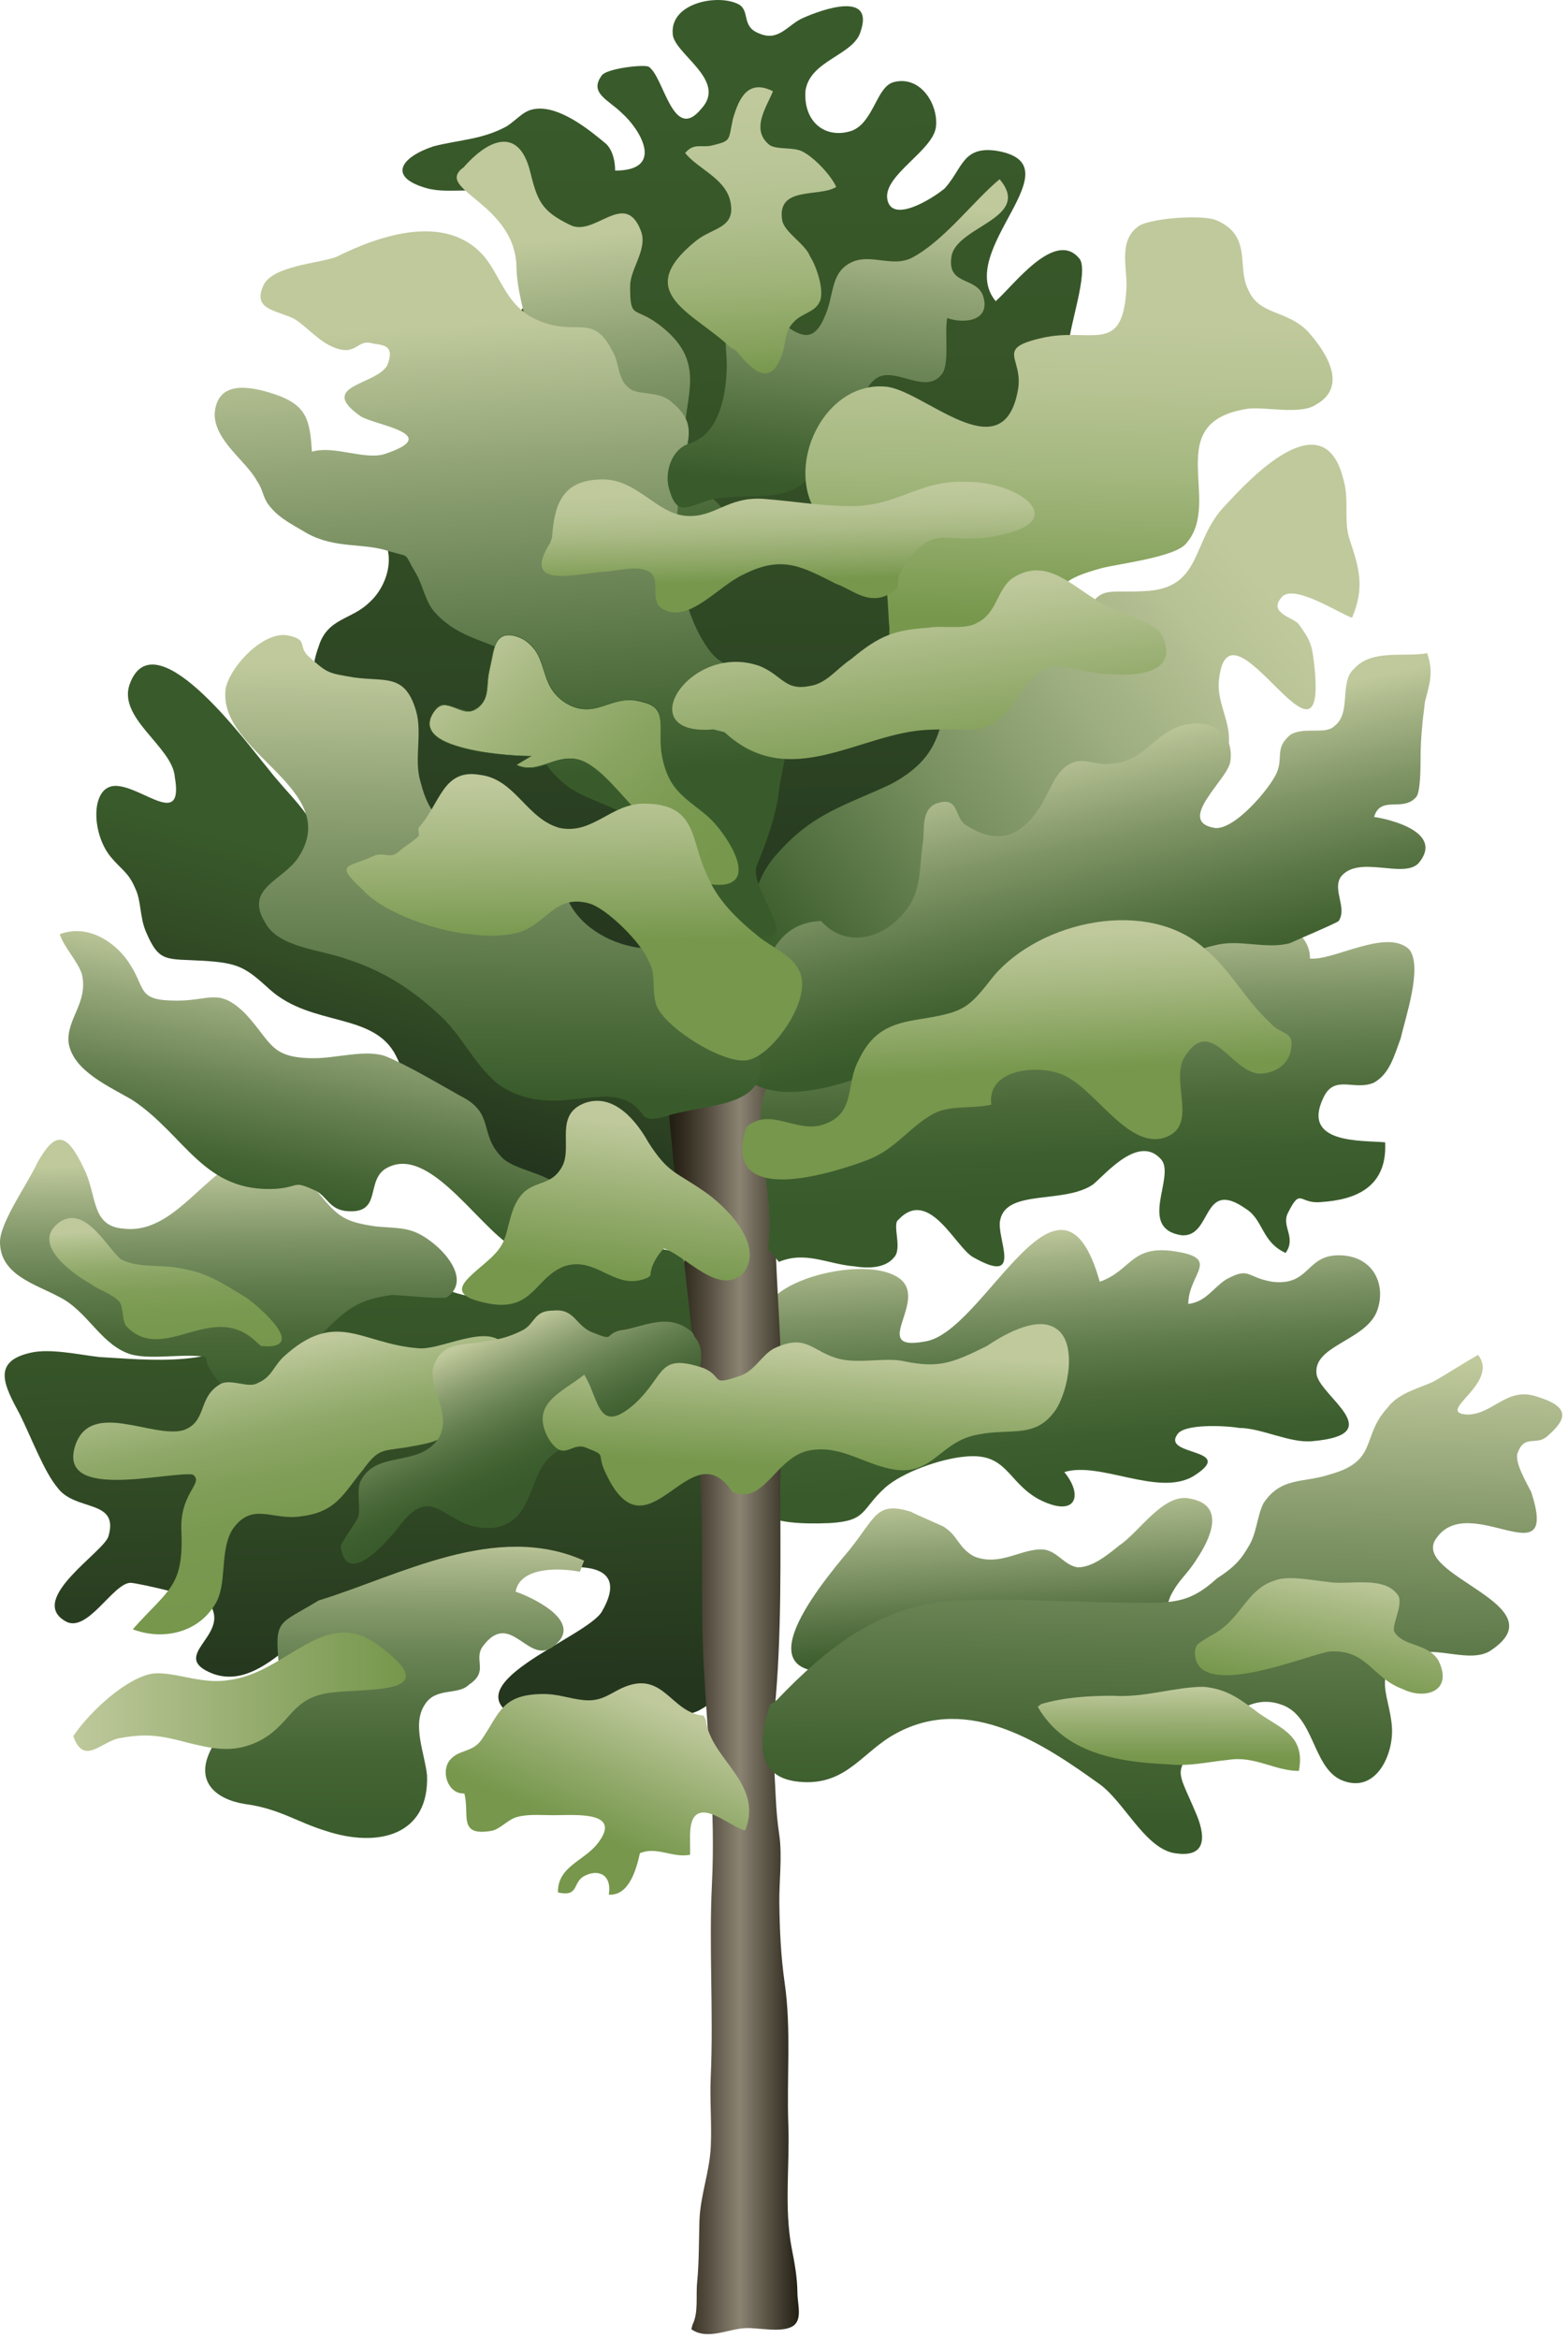
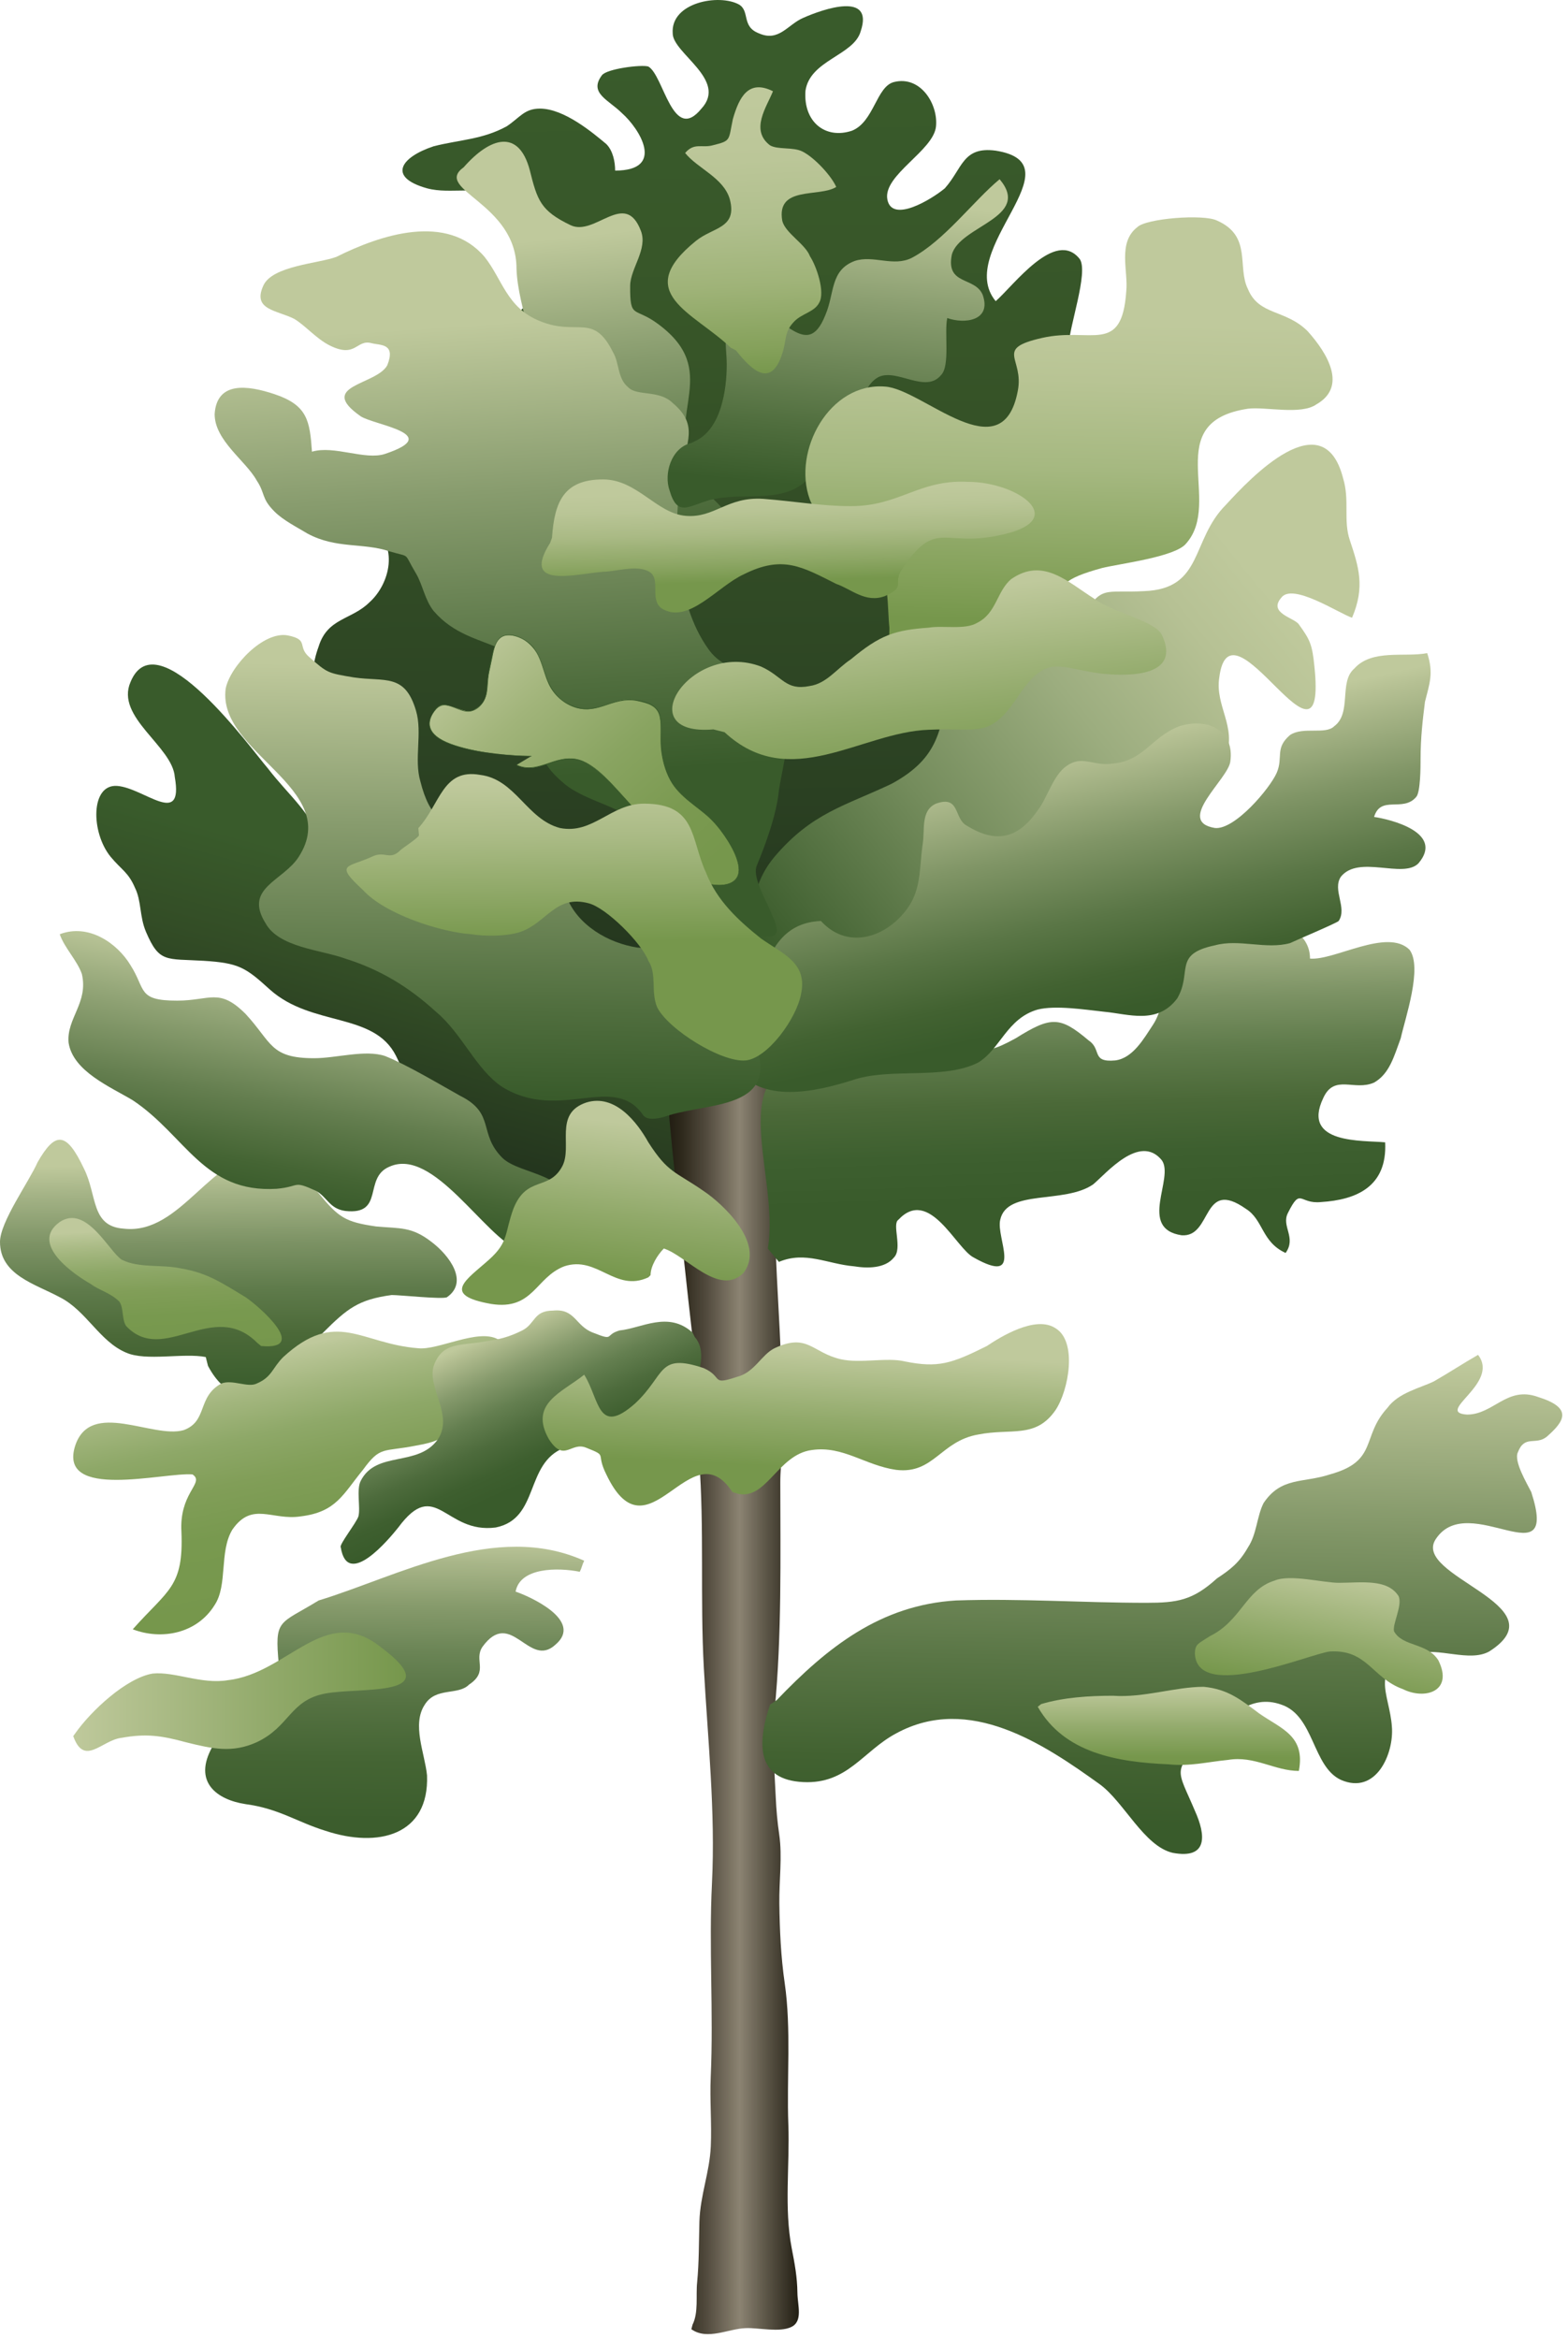
<svg xmlns="http://www.w3.org/2000/svg" xmlns:ns1="https://ian.umces.edu/media-library/" x="0px" y="0px" width="336" height="501" viewBox="0 0 336 501" xml:space="preserve">
  <title>Fraxinus americana (White Ash)</title>
  <desc>
    <ns1:title>Fraxinus americana (White Ash)</ns1:title>
    <ns1:descr>Illustration of white ash (Fraxinus Americana)</ns1:descr>
    <ns1:scene>
      <ns1:contains>Angiosperms, Eudicots, Asterids, Lamiales, Oleaceae, Fraxinus, hardwood forest</ns1:contains>
      <ns1:when>2011-02-20</ns1:when>
    </ns1:scene>
  </desc>
  <defs>
</defs>
  <linearGradient id="ian_symbols_8dfd665e290820a49dcdb38d089c301d" gradientUnits="userSpaceOnUse" x1="151.282" y1="486.957" x2="153.653" y2="288.755" gradientTransform="matrix(1 0 0 -1 0 498.994)">
    <stop offset="0" style="stop-color:#395B2B" />
    <stop offset="0.317" style="stop-color:#375528" />
    <stop offset="0.743" style="stop-color:#2C4323" />
    <stop offset="1" style="stop-color:#24361E" />
  </linearGradient>
  <path fill="url(#ian_symbols_8dfd665e290820a49dcdb38d089c301d)" d="M163.585,214.351c-7.592-3.797-15.644-3.31-23.707-5.687c-6.633-1.892-12.333-5.687-18.494-8.065  c-13.279-5.687-27.975-18.492-37.931-28.448c-8.537-9.01-20.398-19.438-15.17-33.662c1.891-6.16,7.106-5.688,10.901-9.484  c4.269-3.794,6.633-12.333,0-16.601c3.323-6.632,14.697-6.159,19.438-13.279c5.214-8.051,1.419-18.006,6.16-26.071  c3.323-5.214,9.956-6.646,10.915-13.75c0.946-6.16-3.323-13.279-8.064-16.602c-5.214-3.31-10.9-0.945-16.128-2.364  c-8.524-2.377-5.687-6.647,1.432-9.01c5.687-1.431,10.429-1.431,15.643-4.268c2.85-1.904,3.796-3.796,7.119-3.796  c5.214,0,11.374,5.214,14.225,7.592c1.419,1.418,1.891,3.783,1.891,5.687c10.901,0,5.214-9.011,1.432-12.333  c-2.85-2.837-7.119-4.268-4.282-8.064c0.959-1.419,8.55-2.364,9.969-1.893c3.31,1.893,5.214,16.603,11.374,9.011  c5.687-6.159-6.159-11.847-6.159-16.116c-0.473-6.646,9.956-8.537,14.225-6.172c2.364,1.431,0.472,4.741,4.268,6.172  c4.268,1.891,6.16-1.904,9.482-3.323c4.269-1.891,15.17-5.688,12.32,2.836c-1.419,5.227-10.9,6.172-11.847,12.806  c-0.474,6.645,4.269,10.429,9.956,8.537c4.741-1.892,5.228-9.481,9.01-10.429c5.699-1.432,9.482,4.742,9.01,9.483  c-0.474,5.214-11.375,10.429-10.429,15.643c0.946,5.213,9.482,0,12.32-2.364c3.809-4.268,3.809-9.01,10.9-8.064  c18.021,2.85-9.009,21.343,0,32.244c3.809-3.324,12.819-15.643,18.021-9.011c1.917,2.837-2.364,14.698-2.364,18.494  c0,7.591,0.946,9.482-2.364,16.116c-2.363,5.226-6.172,11.386-6.172,17.073c0,2.85,0.944,10.429,1.891,13.751  c1.918,5.687,7.592,8.537,12.345,13.278c13.739,14.696-11.4,25.125-22.301,32.717c-14.211,10.429-18.021,18.966-23.694,33.662  c-4.282,10.915-17.074,17.073-27.502,12.806" />
  <linearGradient id="ian_symbols_810d463a7c574ef4e9ea78210ddea86e" gradientUnits="userSpaceOnUse" x1="90.981" y1="309.022" x2="77.231" y2="259.237" gradientTransform="matrix(1 0 0 -1 0 498.994)">
    <stop offset="0" style="stop-color:#395B2B" />
    <stop offset="0.422" style="stop-color:#334D26" />
    <stop offset="1" style="stop-color:#24361E" />
  </linearGradient>
  <path fill="url(#ian_symbols_810d463a7c574ef4e9ea78210ddea86e)" d="M141.665,236.775c-10.901-10.429-22.17-12.942-32.14-24.79c-4.74-5.7-9.956-12.333-18.019-13.279  c-6.16-0.472-9.956,3.324-15.643-0.945c-6.159-3.796-4.74-9.956-6.633-16.13c-2.376-7.578-7.119-10.9-11.859-17.073  c-3.323-3.783-23.708-32.231-29.395-18.48c-3.323,7.578,9.01,13.752,9.483,20.384c1.891,10.901-6.578,2.334-12.333,1.892  c-5.755-0.443-5.688,9.956-1.419,15.184c2.364,2.837,3.795,3.31,5.213,6.632c1.419,2.85,0.946,6.16,2.377,9.483  c2.837,6.632,4.254,5.687,12.32,6.16c7.592,0.472,9.011,1.432,14.225,6.172c9.009,8.052,22.288,4.741,27.03,14.226  c2.85,5.687,3.323,10.428,7.592,15.642c4.268,5.687,9.956,8.064,15.642,12.334c9.483,7.105,17.075,9.482,29.408,7.105  c10.428-1.894,16.588-11.847,7.106-20.858L141.665,236.775z" />
  <linearGradient id="ian_symbols_bad741941e9073841997d1dbf53d3774" gradientUnits="userSpaceOnUse" x1="167.988" y1="291.219" x2="269.934" y2="374.672" gradientTransform="matrix(1 0 0 -1 0 498.994)">
    <stop offset="0" style="stop-color:#395B2B" />
    <stop offset="0.016" style="stop-color:#3C5D2D" />
    <stop offset="0.351" style="stop-color:#748C5C" />
    <stop offset="0.638" style="stop-color:#9CAD7F" />
    <stop offset="0.864" style="stop-color:#B6C194" />
    <stop offset="1" style="stop-color:#BFC99C" />
  </linearGradient>
  <path fill="url(#ian_symbols_bad741941e9073841997d1dbf53d3774)" d="M162.64,215.309c-0.946-11.387-4.268-22.773,3.323-31.771c8.051-9.482,15.17-10.915,25.126-15.656  c10.429-5.687,10.429-11.846,12.32-21.33c1.443-7.118,15.655-19.452,16.128-5.7c8.064,0.473,8.537-2.364,12.319-8.524  c4.281-7.119,4.755-5.228,13.292-5.7c12.792-0.473,9.955-10.902,17.548-18.494c5.201-5.687,20.857-22.287,25.111-5.687  c1.444,4.742,0,9.011,1.444,13.279c1.892,5.687,3.311,9.956,0.474,16.602c-2.863-0.96-12.819-7.592-15.183-4.268  c-2.838,3.309,2.836,4.268,3.782,5.687c2.391,3.31,2.863,4.268,3.335,9.01c2.839,27.029-18.019-16.128-20.384,2.364  c-0.945,6.173,3.783,10.441,1.419,17.073c-2.364,7.592-7.592,10.429-14.237,13.751c-18.02,9.484-31.286,25.126-50.252,32.244  c-10.915,4.268-22.287,9.956-34.147,7.592" />
  <linearGradient id="ian_symbols_14f68accf36377445d5ecb40fa317899" gradientUnits="userSpaceOnUse" x1="77.981" y1="228.514" x2="80.352" y2="136.522" gradientTransform="matrix(1 0 0 -1 0 498.994)">
    <stop offset="0" style="stop-color:#395B2B" />
    <stop offset="0.422" style="stop-color:#334D26" />
    <stop offset="1" style="stop-color:#24361E" />
  </linearGradient>
-   <path fill="url(#ian_symbols_14f68accf36377445d5ecb40fa317899)" d="M146.039,268.396c-7.105-1.418-13.278-2.836-19.911-0.472c-6.633,1.916-11.388,7.118-17.548,9.01  c-14.225,4.282-20.857-8.538-32.717-11.374c-4.268-0.946-13.279-0.473-16.588,1.418c-7.592,4.756-0.959,10.901-4.269,16.603  c-5.7,9.956-24.179,7.591-33.676,7.118c-4.255-0.473-10.429-1.891-14.697-0.945c-8.537,1.893-5.687,7.092-2.364,13.267  c2.364,4.752,5.214,12.32,8.052,15.655c3.796,5.201,13.279,2.363,10.915,10.428c-0.959,3.312-17.074,13.267-9.483,18.02  c4.742,3.312,10.429-8.062,14.225-8.062c1.419,0,16.116,3.309,17.074,4.753c4.256,6.62-9.023,10.9,0.473,14.683  c11.374,4.281,20.857-13.265,31.285-16.129c9.956-2.364,20.871-0.945,30.353-3.783c5.687-1.891,30.354-8.064,21.802,6.646  c-3.31,5.673-34.135,16.102-17.061,23.22c5.214,2.392,11.86,0,17.061-0.472c5.228-0.946,17.075,0.945,21.342-1.891  c9.01-4.756,6.646-22.747,6.646-31.76c0-11.872,0-23.245-1.432-35.095c-0.473-4.753-0.473-9.481-1.419-13.765  c-1.419-8.062-2.753-9.441-7.493-15.116L146.039,268.396z" />
  <linearGradient id="ian_symbols_25b1d60643dea7c4d9ec6bc87342e6d6" gradientUnits="userSpaceOnUse" x1="48.69" y1="249.675" x2="49.346" y2="194.537" gradientTransform="matrix(1 0 0 -1 0 498.994)">
    <stop offset="0" style="stop-color:#BFC99C" />
    <stop offset="0.119" style="stop-color:#A3B285" />
    <stop offset="0.302" style="stop-color:#7D9365" />
    <stop offset="0.484" style="stop-color:#5F7B4B" />
    <stop offset="0.663" style="stop-color:#4B6938" />
    <stop offset="0.837" style="stop-color:#3D5F2F" />
    <stop offset="1" style="stop-color:#395B2B" />
  </linearGradient>
  <path fill="url(#ian_symbols_25b1d60643dea7c4d9ec6bc87342e6d6)" d="M44.092,290.698c-4.742-0.945-12.793,0.946-17.062-0.945c-5.7-2.39-8.537-9.011-14.224-11.873  C7.579,275.044,0,273.152,0,266.032c0-4.268,6.16-12.792,8.052-17.06c3.796-6.646,6.173-6.646,9.969,1.418  c2.837,5.687,1.419,12.333,8.525,12.805c12.333,1.418,18.979-16.601,30.353-15.655c5.688,0.473,8.064,4.268,11.387,8.065  c4.268,5.213,5.687,6.159,12.32,7.119c5.214,0.472,7.592,0,11.861,3.309c3.795,2.864,8.052,8.538,3.309,11.848  c-0.945,0.499-9.956-0.472-11.846-0.472c-7.118,0.971-9.483,2.864-14.697,8.062c-6.173,6.175-17.073,21.358-24.665,7.12  L44.092,290.698z" />
  <linearGradient id="ian_symbols_d641b1e7ab552bb419bacf00c6cf96dd" gradientUnits="userSpaceOnUse" x1="224.518" y1="235.878" x2="228.516" y2="182.317" gradientTransform="matrix(1 0 0 -1 0 498.994)">
    <stop offset="0" style="stop-color:#BFC99C" />
    <stop offset="0.119" style="stop-color:#A3B285" />
    <stop offset="0.302" style="stop-color:#7D9365" />
    <stop offset="0.484" style="stop-color:#5F7B4B" />
    <stop offset="0.663" style="stop-color:#4B6938" />
    <stop offset="0.837" style="stop-color:#3D5F2F" />
    <stop offset="1" style="stop-color:#395B2B" />
  </linearGradient>
-   <path fill="url(#ian_symbols_d641b1e7ab552bb419bacf00c6cf96dd)" d="M165.004,278.854c4.268-5.701,19.923-9.013,26.557-5.701c9.01,4.256-6.16,16.601,6.646,14.211  c12.793-1.893,28.921-43.134,37.458-12.793c6.646-2.364,6.646-7.593,15.156-6.646c11.401,1.444,3.811,4.753,3.811,11.401  c3.783-0.473,5.201-3.335,8.063-5.229c5.201-2.837,4.255-0.474,9.955,0.474c8.064,0.945,7.118-5.674,14.212-5.674  c7.59,0,10.428,6.619,8.063,12.32c-2.838,6.147-13.739,7.118-12.792,13.266c0.944,4.754,15.656,12.819-0.946,14.237  c-4.753,0.473-10.899-2.836-15.655-2.836c-2.837-0.498-11.848-0.973-13.266,1.418c-3.336,4.727,13.266,2.837,3.311,9.009  c-7.592,4.256-19.912-3.335-27.504-0.97c4.257,5.226,2.364,9.98-5.699,5.7c-6.619-3.783-6.619-9.955-15.63-9.013  c-5.228,0.475-13.29,3.313-17.073,6.647c-5.229,4.727-3.796,7.119-11.86,7.59c-11.847,0.476-20.857-0.943-19.438-14.237  c0.945-7.59,0-26.557,4.741-31.756L165.004,278.854z" />
  <linearGradient id="ian_symbols_475b3c84413728a4612d2a88bf2eb342" gradientUnits="userSpaceOnUse" x1="143.186" y1="134.528" x2="171.185" y2="134.528" gradientTransform="matrix(1 0 0 -1 0 498.994)">
    <stop offset="0" style="stop-color:#211D12" />
    <stop offset="0.098" style="stop-color:#2D281B" />
    <stop offset="0.28" style="stop-color:#4F483B" />
    <stop offset="0.522" style="stop-color:#867E6D" />
    <stop offset="0.548" style="stop-color:#8B8372" />
    <stop offset="1" style="stop-color:#211D12" />
  </linearGradient>
  <path fill="url(#ian_symbols_475b3c84413728a4612d2a88bf2eb342)" d="M148.402,497.981c1.313-2.655,0.683-6.147,0.986-9.091c0.419-4.308,0.367-8.695,0.486-13.003  c0.17-5.646,2.193-10.532,2.442-16.128c0.224-4.938-0.236-9.902-0.013-14.841c0.617-13.896-0.42-27.792,0.263-41.477  c0.762-15.421-0.894-30.813-1.746-46.208c-0.815-14.867,0.13-29.84-1.012-44.681c-0.485-6.385-0.342-12.794-0.958-19.098  c-0.224-2.182-0.119-4.571-0.421-6.751c-0.328-2.444-5.136-46.325-5.148-49.384c-0.013-2.01-0.329-4.781,0.275-6.699  c0.866-2.758,2.115-1.392,4.859-1.051c2.102,0.25,4.268,0.198,6.423,0.301c3.021,0.118,6.121,0.276,9.155,0.46  c1.09,7.197-0.053,14.973,1.011,22.315c1.024,7,1.115,13.725,1.471,20.87c0.368,7.537,0.88,14.999,0.985,22.485  c0.026,2.602,0,5.2,0.249,7.75c0.447,4.753-0.512,9.089-0.5,13.843c0.014,15.891,0.329,33.044-1.221,48.753  c-0.591,6.043-0.04,12.504,0.236,18.548c0.132,2.837,0.342,5.279,0.75,8.063c0.695,4.782-0.04,9.954,0.026,14.79  c0.079,5.701,0.33,11.427,1.156,17.101c1.417,9.823,0.406,20.331,0.774,30.262c0.315,8.693-0.92,17.938,0.71,26.425  c0.643,3.31,1.195,6.199,1.234,9.612c0.026,2.653,1.246,6.122-1.327,7.329c-2.534,1.209-6.948,0.134-9.707,0.238  c-3.729,0.103-8.262,2.679-11.689,0.234L148.402,497.981z" />
  <linearGradient id="ian_symbols_5d2b41736ea74504e50ab3b4cca614f8" gradientUnits="userSpaceOnUse" x1="137.062" y1="135.405" x2="124.733" y2="106.954" gradientTransform="matrix(1 0 0 -1 0 498.994)">
    <stop offset="0" style="stop-color:#BFC99C" />
    <stop offset="0.581" style="stop-color:#92AA6B" />
    <stop offset="1" style="stop-color:#76974C" />
  </linearGradient>
-   <path fill="url(#ian_symbols_5d2b41736ea74504e50ab3b4cca614f8)" d="M150.78,367.508c-6.974-0.578-8.497-9.536-16.877-6.174c-2.956,1.184-4.768,3.232-8.721,2.863  c-3.152-0.288-5.596-1.393-9.115-1.313c-8.603,0.158-9.01,4.15-12.833,9.721c-1.996,2.916-4.964,2.074-6.883,4.49  c-1.917,2.445-0.38,7.252,3.152,7.095c1.196,4.516-1.47,9.22,5.767,8.01c1.93-0.34,3.545-2.467,5.583-2.991  c2.312-0.633,5.174-0.369,7.696-0.369c4.742,0,15-0.973,9.509,6.068c-2.955,3.781-8.589,4.912-8.498,10.481  c4.583,1.023,3.099-2.154,5.596-3.494c3.007-1.629,6.002-0.369,5.306,3.966c4.321,0.263,5.885-5.358,6.659-8.878  c3.573-1.525,6.975,1.05,10.744,0.34c0.171-3.23-0.787-8.642,2.549-9.034c2.653-0.343,6.777,3.229,9.272,3.833  c4.006-10.19-7.434-15.233-8.431-23.668" />
  <linearGradient id="ian_symbols_842431c7de310614e56ceada1e73c78a" gradientUnits="userSpaceOnUse" x1="84.808" y1="169.802" x2="84.134" y2="90.235" gradientTransform="matrix(1 0 0 -1 0 498.994)">
    <stop offset="0" style="stop-color:#BFC99C" />
    <stop offset="0.064" style="stop-color:#AAB78A" />
    <stop offset="0.183" style="stop-color:#879B6C" />
    <stop offset="0.311" style="stop-color:#6A8455" />
    <stop offset="0.447" style="stop-color:#557242" />
    <stop offset="0.594" style="stop-color:#456534" />
    <stop offset="0.763" style="stop-color:#3C5D2D" />
    <stop offset="1" style="stop-color:#395B2B" />
  </linearGradient>
  <path fill="url(#ian_symbols_842431c7de310614e56ceada1e73c78a)" d="M68.285,342.84c17.061-5.199,37.931-17.048,56.897-8.51c-0.473,0.945-0.473,1.417-0.946,2.363  c-4.741-0.946-12.805-0.946-13.75,4.254c2.837,0.946,14.697,6.173,8.523,11.374c-5.687,5.229-9.483-8.037-15.642,0.473  c-1.893,2.864,1.419,5.229-2.85,8.065c-2.364,2.391-7.106,0.473-9.483,4.282c-2.837,4.255,0,10.43,0.473,15.157  c0.486,12.818-10.429,15.655-21.802,11.871c-6.173-1.916-9.956-4.753-17.075-5.699c-6.16-0.943-11.374-4.728-7.106-12.318  c6.16-9.484,15.643-4.282,14.225-17.549C58.803,346.65,59.748,348.067,68.285,342.84" />
  <linearGradient id="ian_symbols_478a2d10b0e85824ad2e84d7e0d01392" gradientUnits="userSpaceOnUse" x1="15.692" y1="136.607" x2="86.986" y2="136.607" gradientTransform="matrix(1 0 0 -1 0 498.994)">
    <stop offset="0" style="stop-color:#BFC99C" />
    <stop offset="0.581" style="stop-color:#92AA6B" />
    <stop offset="1" style="stop-color:#76974C" />
  </linearGradient>
  <path fill="url(#ian_symbols_478a2d10b0e85824ad2e84d7e0d01392)" d="M16.116,371.315c3.323-4.755,10.915-11.872,16.602-12.819c4.742-0.473,10.429,2.365,16.115,1.419  c12.806-1.419,20.871-16.574,32.717-7.119c14.709,10.928-4.269,8.536-11.846,9.98c-7.592,1.419-7.592,7.094-14.698,10.432  c-5.228,2.363-9.482,1.418-15.182,0c-5.214-1.42-8.524-1.894-13.752-0.946c-4.269,0.474-8.002,6.283-10.379-0.363L16.116,371.315z" />
  <linearGradient id="ian_symbols_176d5a485a789e44758bde561f0c548d" gradientUnits="userSpaceOnUse" x1="213.279" y1="180.25" x2="215.694" y2="144.023" gradientTransform="matrix(1 0 0 -1 0 498.994)">
    <stop offset="0" style="stop-color:#BFC99C" />
    <stop offset="0.175" style="stop-color:#A6B587" />
    <stop offset="0.74" style="stop-color:#587345" />
    <stop offset="1" style="stop-color:#395B2B" />
  </linearGradient>
-   <path fill="url(#ian_symbols_176d5a485a789e44758bde561f0c548d)" d="M182.257,357.643c-24.181,3.781-7.771-16.693-0.18-25.704c5.701-7.119,5.701-10.428,13.267-8.063  c-0.473,0,7.592,3.334,7.119,3.334c2.862,1.891,2.862,4.256,6.173,6.146c5.7,2.391,10.429-1.891,15.155-1.418  c2.864,0.474,4.283,3.337,7.12,3.809c3.336,0,6.645-2.862,9.009-4.753c4.283-2.837,9.482-11.373,15.184-9.956  c7.593,1.42,4.255,8.538,1.419,12.819c-2.365,3.783-3.784,4.256-5.702,8.038c-1.418,3.336-0.473,6.172-3.782,8.063  c-4.255,3.337-17.073,0.946-22.276,0.946c-14.709,0-26.557,4.281-40.794,6.172L182.257,357.643z" />
  <linearGradient id="ian_symbols_fe7ede9b0d8ad79421ec9b8c9a46ddec" gradientUnits="userSpaceOnUse" x1="249.969" y1="208.211" x2="248.073" y2="108.173" gradientTransform="matrix(1 0 0 -1 0 498.994)">
    <stop offset="0" style="stop-color:#BFC99C" />
    <stop offset="0.057" style="stop-color:#B5C093" />
    <stop offset="0.373" style="stop-color:#809566" />
    <stop offset="0.647" style="stop-color:#5A7646" />
    <stop offset="0.865" style="stop-color:#426231" />
    <stop offset="1" style="stop-color:#395B2B" />
  </linearGradient>
  <path fill="url(#ian_symbols_fe7ede9b0d8ad79421ec9b8c9a46ddec)" d="M166.436,364.196c10.901-11.4,22.29-20.383,38.417-21.356c13.738-0.473,27.004,0.501,40.768,0.501  c6.646,0,9.957-0.501,15.156-5.228c2.864-1.893,4.755-3.313,6.646-6.646c1.893-2.838,1.893-6.646,3.337-9.483  c3.782-5.674,8.511-4.254,14.211-6.145c10.428-2.865,6.645-8.065,12.319-14.239c2.392-3.311,7.119-4.281,9.982-5.699  c3.31-1.894,6.146-3.784,9.456-5.673c4.754,6.145-9.456,12.318-2.364,12.792c5.699,0,8.536-6.175,15.182-3.784  c7.593,2.363,5.7,5.202,1.892,8.536c-2.363,1.894-4.728-0.471-6.172,3.313c-0.945,1.89,1.917,6.644,2.863,8.537  c6.146,18.964-13.292-0.476-20.385,9.955c-5.7,8.064,27.005,14.237,11.374,24.192c-4.282,2.363-10.9-0.973-15.656,0.473  c-10.429,2.837-5.672,8.536-5.199,15.631c0.473,5.7-3.337,14.71-10.929,11.4c-6.147-2.863-5.675-13.765-12.792-16.13  c-6.646-2.365-11.374,2.836-15.656,7.119c-8.064,7.091-6.62,6.619-2.837,15.629c2.364,5.227,2.837,10.43-4.754,9.011  c-6.147-1.419-10.43-10.901-15.629-14.686c-11.874-8.536-27.977-19.438-43.632-10.9c-7.106,3.783-10.429,10.9-19.912,10.43  c-9.955-0.474-9.955-8.064-7.118-16.602L166.436,364.196z" />
  <linearGradient id="ian_symbols_2d01174f6702600435373454b416c679" gradientUnits="userSpaceOnUse" x1="286.209" y1="162.508" x2="281.568" y2="136.651" gradientTransform="matrix(1 0 0 -1 0 498.994)">
    <stop offset="0" style="stop-color:#BFC99C" />
    <stop offset="0.581" style="stop-color:#92AA6B" />
    <stop offset="1" style="stop-color:#76974C" />
  </linearGradient>
  <path fill="url(#ian_symbols_2d01174f6702600435373454b416c679)" d="M259.359,350.434c6.646-3.312,7.592-9.955,13.765-11.849c3.311-1.418,10.43,0.476,13.739,0.476  c4.754,0,10.428-0.946,12.819,2.835c0.944,1.918-1.418,6.172-0.945,7.592c1.891,3.309,7.092,2.364,9.481,6.172  c3.311,6.646-2.863,8.537-7.592,6.175c-6.646-2.393-7.592-8.538-15.656-8.065c-4.255,0.472-28.447,10.901-28.92,0.472  c0-1.917,0.72-2.138,2.138-3.082L259.359,350.434z" />
  <linearGradient id="ian_symbols_e03d8c17faad69d4bdc228a79ca8530c" gradientUnits="userSpaceOnUse" x1="250.488" y1="137.34" x2="250.462" y2="122.617" gradientTransform="matrix(1 0 0 -1 0 498.994)">
    <stop offset="0" style="stop-color:#BFC99C" />
    <stop offset="0.581" style="stop-color:#92AA6B" />
    <stop offset="1" style="stop-color:#76974C" />
  </linearGradient>
  <path fill="url(#ian_symbols_e03d8c17faad69d4bdc228a79ca8530c)" d="M223.108,365.035c4.755-1.418,10.193-1.783,15.395-1.783c6.646,0.473,13.266-1.918,19.438-1.918  c5.227,0.5,8.064,2.863,11.874,5.7c4.727,3.311,9.953,4.756,8.51,12.32c-5.201,0-9.482-3.309-15.157-2.363  c-4.753,0.473-8.063,1.419-12.819,0.943c-10.901-0.472-22.275-2.362-27.975-12.32L223.108,365.035z" />
  <linearGradient id="ian_symbols_ef9ea91c8ba18ce44918e2321bda4796" gradientUnits="userSpaceOnUse" x1="59.619" y1="209.892" x2="70.264" y2="157.772" gradientTransform="matrix(1 0 0 -1 0 498.994)">
    <stop offset="0" style="stop-color:#BFC99C" />
    <stop offset="0.022" style="stop-color:#BAC697" />
    <stop offset="0.165" style="stop-color:#A3B67E" />
    <stop offset="0.32" style="stop-color:#8EA868" />
    <stop offset="0.492" style="stop-color:#819E58" />
    <stop offset="0.695" style="stop-color:#78994F" />
    <stop offset="1" style="stop-color:#76974C" />
  </linearGradient>
  <path fill="url(#ian_symbols_ef9ea91c8ba18ce44918e2321bda4796)" d="M41.634,316.143c1.739,1.778-3.229,3.95-2.757,12.015c0.473,11.846-2.85,12.321-10.429,20.857  c6.16,2.364,13.751,0.944,17.548-5.201c2.836-4.282,0.946-11.401,3.783-16.131c4.269-6.171,8.537-1.889,14.711-2.862  c7.579-0.944,8.997-4.728,13.278-9.956c3.783-5.199,4.269-3.78,11.375-5.199c8.064-1.418,6.16-2.837,9.956-9.483  c2.376-4.281,13.278-9.954,7.591-13.293c-4.268-2.362-12.805,2.392-17.074,1.921c-12.333-0.947-17.547-8.538-28.922,1.891  c-2.377,2.363-2.377,4.254-5.687,5.672c-1.904,0.946-5.228-0.945-7.592,0c-5.214,2.863-2.85,8.065-8.064,9.981  c-6.633,1.894-19.912-6.646-23.234,3.312c-3.796,11.847,18.965,5.673,25.139,6.172L41.634,316.143z" />
  <linearGradient id="ian_symbols_bc4855844912f25439a1d758344df2d6" gradientUnits="userSpaceOnUse" x1="34.79" y1="235.893" x2="36.199" y2="209.124" gradientTransform="matrix(1 0 0 -1 0 498.994)">
    <stop offset="0" style="stop-color:#BFC99C" />
    <stop offset="0.022" style="stop-color:#BAC697" />
    <stop offset="0.165" style="stop-color:#A3B67E" />
    <stop offset="0.32" style="stop-color:#8EA868" />
    <stop offset="0.492" style="stop-color:#819E58" />
    <stop offset="0.695" style="stop-color:#78994F" />
    <stop offset="1" style="stop-color:#76974C" />
  </linearGradient>
  <path fill="url(#ian_symbols_bc4855844912f25439a1d758344df2d6)" d="M55.08,287.612c-9.483-9.482-19.999,4.978-28.05-3.561c-0.959-1.418-0.485-3.78-1.431-5.2  c-1.891-1.918-4.269-2.391-6.16-3.81c-3.323-1.891-13.279-8.537-6.632-13.279c5.687-3.782,10.428,6.162,13.265,8.077  c3.796,1.894,8.537,0.946,12.806,1.894c5.687,0.943,9.011,3.309,13.752,6.146c2.85,1.917,13.751,11.401,3.323,10.454L55.08,287.612z  " />
  <linearGradient id="ian_symbols_0bb303bc22497ab4d9f0037b2b3c44ef" gradientUnits="userSpaceOnUse" x1="232.157" y1="303.616" x2="234.054" y2="241.97" gradientTransform="matrix(1 0 0 -1 0 498.994)">
    <stop offset="0" style="stop-color:#BFC99C" />
    <stop offset="0.119" style="stop-color:#A3B285" />
    <stop offset="0.302" style="stop-color:#7D9365" />
    <stop offset="0.484" style="stop-color:#5F7B4B" />
    <stop offset="0.663" style="stop-color:#4B6938" />
    <stop offset="0.837" style="stop-color:#3D5F2F" />
    <stop offset="1" style="stop-color:#395B2B" />
  </linearGradient>
  <path fill="url(#ian_symbols_0bb303bc22497ab4d9f0037b2b3c44ef)" d="M166.909,270.313c5.687-2.389,10.429,0.475,16.115,0.946c2.851,0.474,6.646,0.474,8.537-1.891  c1.893-1.919-0.473-7.118,0.946-8.077c6.646-7.105,12.346,6.158,16.129,8.077c10.9,6.146,4.727-4.282,5.7-8.077  c1.418-6.634,13.736-3.312,19.911-7.579c2.836-2.377,9.956-10.915,14.683-5.214c2.838,3.785-5.2,14.697,4.283,16.115  c6.619,0.476,4.255-12.33,13.737-5.686c3.81,2.364,3.337,7.104,8.537,9.47c2.364-3.309-0.944-5.673,0.474-8.523  c2.836-5.687,2.364-1.892,7.118-2.378c7.593-0.472,14.211-3.309,13.74-12.792c-4.729-0.474-18.021,0.473-13.266-9.483  c2.363-5.227,6.645-1.432,10.898-3.322c3.338-1.905,4.284-5.687,5.702-9.484c0.945-4.268,4.729-15.168,1.892-18.965  c-4.755-4.742-16.13,2.364-21.33,1.891c0-10.902-22.301-10.902-27.976-4.742c-4.281,4.268-1.918,13.279-5.7,18.966  c-1.891,2.85-4.255,7.119-8.064,7.592c-5.201,0.473-2.838-2.364-5.674-4.269c-6.173-5.215-8.064-5.215-15.655-0.473  c-9.483,5.215-5.702,0.473-13.765-2.85c-8.538-3.31-7.565,4.268-10.901,8.064c-3.782,5.214-7.117,0.621-14.225,0  c-25.894-2.262-11.375,23.234-14.224,39.821L166.909,270.313z" />
  <linearGradient id="ian_symbols_3d1e3f72ae7d32f4ed3aa266d9e95c15" gradientUnits="userSpaceOnUse" x1="226.306" y1="339.22" x2="238.75" y2="282.526" gradientTransform="matrix(1 0 0 -1 0 498.994)">
    <stop offset="0" style="stop-color:#BFC99C" />
    <stop offset="0.057" style="stop-color:#B5C093" />
    <stop offset="0.373" style="stop-color:#809566" />
    <stop offset="0.647" style="stop-color:#5A7646" />
    <stop offset="0.865" style="stop-color:#426231" />
    <stop offset="1" style="stop-color:#395B2B" />
  </linearGradient>
  <path fill="url(#ian_symbols_3d1e3f72ae7d32f4ed3aa266d9e95c15)" d="M157.426,228.574c5.744-11.012,3.746-30.706,18.493-31.285c4.74,5.215,11.373,4.268,16.116,0  c5.699-5.227,4.753-9.969,5.699-16.601c0.473-2.85-0.473-7.106,2.836-8.537c5.229-1.892,3.784,3.322,6.647,4.74  c6.146,3.797,10.9,2.851,15.155-3.309c1.918-2.377,3.336-7.592,6.174-9.497c3.31-2.364,5.7,0,9.482-0.473  c7.118-0.472,8.537-5.688,14.709-8.051c6.147-1.905,11.849,0.945,10.901,7.579c-0.473,3.795-11.873,12.805-3.31,14.224  c4.255,0.473,11.848-8.537,13.266-11.846c1.418-3.323-0.473-5.214,2.836-8.064c2.838-1.892,7.592,0,9.482-1.892  c3.81-2.85,0.946-9.482,4.282-12.333c3.783-4.268,10.901-2.377,15.63-3.322c1.444,4.268,0.472,6.645-0.474,10.427  c-0.474,3.796-0.945,7.592-0.945,12.334c0,1.419,0,7.118-0.946,8.065c-2.836,3.323-7.592-0.473-9.011,4.269  c3.338,0.472,15.185,3.309,9.484,9.956c-3.311,3.323-12.793-1.905-16.602,2.85c-1.891,2.837,1.418,6.632-0.473,9.483  c-0.473,0.473-9.483,4.268-10.429,4.742c-5.202,1.419-10.901-0.959-16.103,0.473c-9.036,1.891-4.754,5.687-8.064,11.374  c-4.282,5.687-10.455,3.323-15.655,2.85c-4.282-0.473-10.43-1.419-14.238-0.473c-6.619,1.892-8.037,8.538-12.792,11.375  c-7.592,3.796-18.966,0.945-27.03,3.796C174.974,233.788,163.113,236.639,157.426,228.574" />
  <linearGradient id="ian_symbols_c7f2bd40d0918d7455045d811b90bd71" gradientUnits="userSpaceOnUse" x1="101.269" y1="211.56" x2="117.429" y2="175.546" gradientTransform="matrix(1 0 0 -1 0 498.994)">
    <stop offset="0" style="stop-color:#BFC99C" />
    <stop offset="0.052" style="stop-color:#B2BD90" />
    <stop offset="0.225" style="stop-color:#869A6C" />
    <stop offset="0.393" style="stop-color:#647F50" />
    <stop offset="0.552" style="stop-color:#4D6B3C" />
    <stop offset="0.699" style="stop-color:#3E5F2F" />
    <stop offset="0.822" style="stop-color:#395B2B" />
  </linearGradient>
  <path fill="url(#ian_symbols_c7f2bd40d0918d7455045d811b90bd71)" d="M148.415,285.471c-5.214-4.729-10.9-0.944-15.655-0.473c-3.31,0.945-0.946,2.364-5.688,0.473  c-3.795-1.419-3.795-5.199-8.537-4.729c-4.269,0-3.796,2.838-6.633,4.256c-2.85,1.418-4.742,1.891-8.065,2.364  c-5.214,0.971-9.01,0-10.901,5.227c-1.432,4.729,4.268,10.43,0.946,15.657c-4.268,6.146-13.278,2.363-16.601,9.009  c-0.945,1.891,0,5.674-0.473,7.564c-0.473,1.443-4.256,6.175-3.783,6.646c1.418,9.011,10.429-1.891,12.319-4.256  c8.065-10.9,9.957,1.418,20.871,0c9.482-1.891,6.16-13.765,14.696-17.073c6.633-2.365,15.17,0,20.856-3.783  c4.742-3.335,11.388-15.184,7.119-19.938" />
  <linearGradient id="ian_symbols_79ab253d4a3e8d64d584c3e69fd6bd2a" gradientUnits="userSpaceOnUse" x1="72.446" y1="297.839" x2="62.088" y2="241.366" gradientTransform="matrix(1 0 0 -1 0 498.994)">
    <stop offset="0.109" style="stop-color:#BFC99C" />
    <stop offset="0.341" style="stop-color:#94A678" />
    <stop offset="0.642" style="stop-color:#647E4F" />
    <stop offset="0.872" style="stop-color:#456534" />
    <stop offset="1" style="stop-color:#395B2B" />
  </linearGradient>
  <path fill="url(#ian_symbols_79ab253d4a3e8d64d584c3e69fd6bd2a)" d="M111.43,267.925c-7.592-2.836-18.494-22.276-27.975-18.008c-5.688,2.364-0.946,10.429-9.483,9.481  c-3.323-0.472-3.796-2.85-6.173-4.268c-5.214-2.363-3.309-0.944-8.524-0.474c-15.656,0.946-19.451-11.387-30.826-18.965  c-4.741-2.85-12.806-6.173-13.751-12.333c-0.472-5.214,4.269-8.538,2.85-14.696c-0.959-2.85-3.796-5.687-4.741-8.538  c6.16-2.364,12.32,1.905,15.169,6.647c3.323,5.214,1.419,7.579,9.956,7.579c7.119,0,9.011-2.837,14.698,2.85  c5.687,6.16,5.214,9.483,14.696,9.483c4.742,0,10.915-1.891,15.184-0.472c4.728,1.89,11.847,6.159,16.116,8.537  c7.592,3.783,3.796,8.051,9.01,13.266c3.796,3.795,16.129,3.323,13.751,12.332c-0.946,3.325-5.687,5.214-8.064,7.104L111.43,267.925  z" />
  <linearGradient id="ian_symbols_4c8de9047fac4234e5e88c9490cea2a0" gradientUnits="userSpaceOnUse" x1="106.301" y1="356.246" x2="104.905" y2="264.065" gradientTransform="matrix(1 0 0 -1 0 498.994)">
    <stop offset="0" style="stop-color:#BFC99C" />
    <stop offset="0.368" style="stop-color:#889C6E" />
    <stop offset="0.795" style="stop-color:#506E3E" />
    <stop offset="1" style="stop-color:#395B2B" />
  </linearGradient>
  <path fill="url(#ian_symbols_4c8de9047fac4234e5e88c9490cea2a0)" d="M137.828,238.897c-6.276-9.188-17.861,1.537-30.193-6.054c-5.687-3.783-8.537-11.374-14.225-16.116  c-5.687-5.214-11.86-9.01-19.438-11.387c-5.214-1.891-14.225-2.364-17.074-7.578c-4.741-7.592,3.795-9.011,7.119-14.225  c9.469-14.709-17.548-22.288-15.656-36.041c0.946-4.741,8.064-12.332,13.278-11.387c4.742,0.946,1.892,2.378,4.742,4.742  c3.796,3.323,3.796,3.323,9.482,4.268c6.646,0.958,10.901-0.945,13.279,7.118c1.418,4.742-0.473,10.428,0.945,15.17  c1.904,7.592,5.215,10.429,12.333,10.901c4.742,0,12.806-4.255,16.116-0.945c3.323,2.85,0.959,10.915,2.85,14.698  c2.377,6.173,9.01,9.969,15.169,10.915c4.269,0.472,9.957-1.42,12.806,1.418c1.892,0.945,1.892,6.646,3.323,8.537  c2.364,2.85,6.16,3.794,8.052,8.064c8.064,16.588-7.86,15.051-17.357,17.902C143.379,238.897,139.08,240.604,137.828,238.897z" />
  <linearGradient id="ian_symbols_0a50c72ad5700bc405e7af980329817b" gradientUnits="userSpaceOnUse" x1="216.228" y1="298.236" x2="217.651" y2="269.311" gradientTransform="matrix(1 0 0 -1 0 498.994)">
    <stop offset="0" style="stop-color:#BFC99C" />
    <stop offset="0.351" style="stop-color:#A9BA84" />
    <stop offset="1" style="stop-color:#76974C" />
  </linearGradient>
-   <path fill="url(#ian_symbols_0a50c72ad5700bc405e7af980329817b)" d="M160.08,241.314c5.058-4.194,10.624,1.484,16.312-0.407c7.105-2.377,4.741-8.538,7.578-13.751  c3.322-7.119,8.065-8.064,14.237-9.011c8.537-1.419,9.483-2.364,14.684-9.01c9.957-11.847,33.203-17.074,45.524-5.687  c5.227,4.268,8.536,10.902,13.765,15.644c2.363,2.85,5.672,1.419,4.254,6.646c-0.945,2.837-3.783,4.255-6.619,4.255  c-6.173-0.473-10.454-12.793-16.13-3.31c-2.864,5.215,3.311,14.697-4.282,17.062c-8.064,2.377-15.155-11.375-22.275-13.751  c-5.228-1.892-15.656-0.932-14.71,6.646c-4.255,0.945-8.537,0-12.32,1.892c-5.228,2.85-8.063,7.591-14.225,9.968  c-7.591,2.837-31.298,10.43-26.083-6.646L160.08,241.314z" />
  <linearGradient id="ian_symbols_34f2d661fe830ae439f2a8217a00d120" gradientUnits="userSpaceOnUse" x1="173.088" y1="209.761" x2="171.882" y2="184.674" gradientTransform="matrix(1 0 0 -1 0 498.994)">
    <stop offset="0" style="stop-color:#BFC99C" />
    <stop offset="0.581" style="stop-color:#92AA6B" />
    <stop offset="1" style="stop-color:#76974C" />
  </linearGradient>
  <path fill="url(#ian_symbols_34f2d661fe830ae439f2a8217a00d120)" d="M156.953,319.621c-9.011-13.74-18.02,15.18-27.03-3.784c-2.377-4.753,0.474-3.81-4.269-5.7  c-3.323-1.419-4.741,3.309-8.063-1.891c-4.269-7.595,2.85-9.958,7.592-13.766c3.31,5.226,2.836,13.291,10.9,6.171  c6.633-6.171,4.742-10.899,14.697-7.59c4.268,1.891,1.433,3.781,7.119,1.891c3.796-0.945,5.214-4.728,8.064-6.145  c7.105-3.339,8.051,0.943,14.211,2.362c4.268,0.946,9.969-0.472,13.75,0.475c7.119,1.418,9.956,0.472,17.548-3.312  c2.864-1.917,10.429-6.645,14.71-3.808c4.729,2.837,2.839,13.29,0,17.546c-4.281,6.175-9.481,3.81-16.601,5.229  c-8.065,1.417-9.483,8.536-17.548,7.563c-6.633-0.943-11.374-5.199-18.021-4.254c-7.578,0.945-9.937,11.529-16.57,9.165  L156.953,319.621z" />
  <linearGradient id="ian_symbols_1be682b84f60ea64c9edc379d3a63940" gradientUnits="userSpaceOnUse" x1="133.548" y1="258.438" x2="129.754" y2="225.71" gradientTransform="matrix(1 0 0 -1 0 498.994)">
    <stop offset="0" style="stop-color:#BFC99C" />
    <stop offset="0.581" style="stop-color:#92AA6B" />
    <stop offset="1" style="stop-color:#76974C" />
  </linearGradient>
  <path fill="url(#ian_symbols_1be682b84f60ea64c9edc379d3a63940)" d="M139.406,273.152c0-1.893,1.419-4.257,2.837-5.702c4.742,1.445,11.86,10.43,17.074,5.228  c4.742-6.171-4.268-14.697-8.537-17.547c-6.159-4.268-7.579-3.795-11.846-10.428c-2.378-4.268-7.119-10.442-13.279-8.537  c-7.118,2.364-2.85,9.482-5.214,13.751c-2.85,5.214-7.592,1.892-10.428,9.011c-1.905,5.214-0.959,7.104-5.228,10.913  c-4.742,4.256-10.429,7.567,0.473,9.484c9.01,1.417,9.482-5.701,15.656-8.065c7.105-2.364,10.901,5.674,18.02,2.364L139.406,273.152  z" />
  <linearGradient id="ian_symbols_1014e1a9da66a60495cd6b5ea1ebb08e" gradientUnits="userSpaceOnUse" x1="128.427" y1="451.039" x2="146.845" y2="379.995" gradientTransform="matrix(0.989 0.149 0.149 -0.989 -68.986 477.311)">
    <stop offset="0" style="stop-color:#BFC99C" />
    <stop offset="0.368" style="stop-color:#889C6E" />
    <stop offset="0.795" style="stop-color:#506E3E" />
    <stop offset="1" style="stop-color:#395B2B" />
  </linearGradient>
  <path fill="url(#ian_symbols_1014e1a9da66a60495cd6b5ea1ebb08e)" d="M150.15,125.104c-2.771-2.535-6.896-3.152-9.759-5.162c-4.596-4.373-4.19-10.639-7.762-14.854  c-8.104-9.128-18.743-4.938-17.442-20.542c0.736-8.314-4.204-18.453-4.505-26.925c0.04-14.21-18.019-16.969-11.321-21.789  c5.727-6.514,11.781-8.236,14.146,0.552c1.642,6.567,2.325,8.76,8.748,11.847c5.241,2.521,11.688-7.724,15.078,1.221  c1.524,3.914-2.272,8.078-2.299,11.769c-0.053,7.356,0.92,4.347,6.121,8.288c13.252,9.904,1.918,18.716,6.908,31.048  c2.746,6.213,8.327,7.579,9.969,14.146c0.774,5.384-0.313,13.246-7.287,10.607L150.15,125.104z" />
  <linearGradient id="ian_symbols_6b2352bf60b4f934ad9b77f4b1ae541e" gradientUnits="userSpaceOnUse" x1="103.823" y1="429.685" x2="110.461" y2="332.008" gradientTransform="matrix(1 0 0 -1 0 498.994)">
    <stop offset="0" style="stop-color:#BFC99C" />
    <stop offset="0.368" style="stop-color:#889C6E" />
    <stop offset="0.795" style="stop-color:#506E3E" />
    <stop offset="1" style="stop-color:#395B2B" />
  </linearGradient>
  <path fill="url(#ian_symbols_6b2352bf60b4f934ad9b77f4b1ae541e)" d="M165.004,200.599c-4.879,0.124-14.697-3.31-19.438-8.537c-4.741-4.256-4.741-9.956-8.052-14.225  c-3.323-5.215-11.387-5.687-16.602-9.957c-5.687-4.741-6.173-8.537-6.173-15.643c0-17.074-13.266-11.387-21.802-21.342  c-1.904-2.364-2.377-5.687-3.796-8.052c-2.837-4.742-0.946-3.323-5.687-4.742c-5.688-1.904-11.387-0.485-17.548-3.795  c-2.377-1.432-5.215-2.85-7.105-4.742c-2.851-2.85-1.905-3.795-3.796-6.646c-2.376-4.268-9.01-8.537-9.01-14.224  c0.473-7.107,7.106-6.16,12.806-4.269c7.105,2.376,7.578,5.687,8.05,12.333c4.742-1.419,11.387,1.892,15.656,0.473  c12.792-4.268-2.377-6.16-5.228-8.065c-9.483-6.632,3.323-6.632,5.701-10.9c1.891-4.742-1.432-4.268-3.324-4.742  c-3.323-0.945-3.323,3.324-9.009,0.473c-2.85-1.419-5.214-4.268-7.592-5.687c-3.783-1.905-9.01-1.905-6.632-7.12  c1.891-4.268,11.86-4.741,15.644-6.159c9.482-4.742,23.706-9.483,31.771,0c3.796,4.741,4.742,10.901,11.86,13.75  c8.064,3.31,11.374-1.904,15.643,6.633c1.419,2.377,0.945,5.7,3.323,7.591c1.891,1.891,6.633,0.473,9.483,3.323  c5.687,4.742,2.837,8.537,1.892,14.696c-1.892,11.847-1.418,27.975,5.7,37.931c4.254,6.16,11.373,3.796,15.169,9.483  c3.795,5.687,0.946,14.697,0,20.857c-0.473,5.227-3.046,12.076-4.742,16.129C160.469,189.479,169.884,200.476,165.004,200.599z" />
  <linearGradient id="ian_symbols_d2cfc916e06bfaf491f1804a293b887a" gradientUnits="userSpaceOnUse" x1="147.283" y1="309.362" x2="101.02" y2="362.661" gradientTransform="matrix(1 0 0 -1 0 498.994)">
    <stop offset="0" style="stop-color:#76974C" />
    <stop offset="0.198" style="stop-color:#7B9A51" />
    <stop offset="0.446" style="stop-color:#89A461" />
    <stop offset="0.721" style="stop-color:#A1B47A" />
    <stop offset="1" style="stop-color:#BFC99C" />
  </linearGradient>
  <path fill="url(#ian_symbols_d2cfc916e06bfaf491f1804a293b887a)" d="M113.847,161.971c-2.364,0-28.737-0.945-20.082-10.428c1.577-1.905,5.911,1.892,7.881,0.473  c3.533-1.892,2.364-4.742,3.139-8.064c1.182-4.741,0.788-9.956,7.092-7.105c5.897,2.837,3.139,9.956,9.443,13.751  c6.303,3.795,9.442-1.905,15.353-0.473c6.685,0.945,4.321,4.741,5.108,10.901c1.196,8.063,4.729,9.483,9.852,13.75  c4.321,3.796,12.201,16.116,0.789,14.697c-4.728-0.472-11.427-10.9-14.96-14.697c-3.546-3.321-8.668-10.428-12.989-11.861  c-5.123-1.891-9.05,3.323-13.778,0.946" />
  <path fill="#395B2B" d="M113.847,161.919c-5.438-0.013-11.243-0.618-16.417-2.299c-2.194-0.722-5.7-2.167-5.307-5.056  c0.209-1.498,1.576-3.586,3.205-3.495c1.852,0.105,3.729,1.721,5.608,1.3c1.996-0.46,3.152-2.365,3.428-4.242  c0.184-1.17,0.171-2.352,0.355-3.521c0.197-1.208,0.512-2.416,0.75-3.624c0.368-1.931,0.814-4.688,3.23-4.887  c2.746-0.223,5.371,1.918,6.541,4.216c1.024,1.998,1.405,4.257,2.364,6.278c1.025,2.141,2.85,3.875,5.056,4.755  c2.208,0.88,4.282,0.683,6.502-0.039c2.508-0.828,4.807-1.72,7.499-1.13c2.181,0.486,4.216,0.971,4.728,3.454  c0.419,2.087,0.08,4.334,0.236,6.448c0.197,2.456,0.827,4.938,2.009,7.092c0.984,1.813,2.482,3.245,4.058,4.532  c1.642,1.353,3.428,2.561,4.912,4.097c1.313,1.354,2.443,2.889,3.442,4.493c1.419,2.297,4.085,7.46,0.25,8.917  c-1.813,0.683-4.243,0.395-5.924-0.525c-1.983-1.09-3.612-2.863-5.108-4.531c-3.1-3.454-5.739-7.264-8.958-10.611  c-1.878-1.944-3.612-4.006-5.49-5.95c-1.708-1.76-3.586-3.559-5.844-4.544c-2.075-0.906-4.178-0.631-6.278,0.026  c-2.667,0.854-5.228,2.035-7.973,0.749c-0.065-0.039-0.132,0.066-0.052,0.092c2.128,1.012,4.216,0.59,6.358-0.131  c2.744-0.932,5.293-1.759,8.117-0.54c2.482,1.077,4.492,3.271,6.318,5.189c1.878,1.983,3.625,4.085,5.568,6.015  c3.375,3.337,5.924,7.46,9.182,10.916c2.679,2.81,5.858,5.188,9.942,4.018c2.968-0.853,2.338-4.189,1.432-6.383  c-1.261-3.073-3.428-6.054-5.911-8.262c-1.759-1.563-3.729-2.85-5.451-4.464c-1.786-1.694-2.981-3.757-3.703-6.094  c-0.787-2.601-0.867-5.267-0.854-7.946c0-1.405,0.065-3.152-0.854-4.321c-1.17-1.471-3.349-1.838-5.097-2.022  c-2.338-0.237-4.413,0.564-6.579,1.299c-2.876,0.971-5.477,0.801-8.091-0.84c-2.416-1.51-3.559-4.005-4.414-6.619  c-0.63-1.931-1.209-3.889-2.614-5.412c-1.249-1.366-3.665-2.601-5.557-2.312c-1.575,0.223-2.245,1.563-2.666,2.955  c-0.616,2.075-1.076,4.414-1.326,6.567c-0.132,1.209-0.119,2.429-0.434,3.625c-0.368,1.418-1.799,2.93-3.31,3.125  c-1.983,0.249-3.809-1.366-5.806-1.339c-1.261,0.026-2.167,1.642-2.627,2.653c-0.368,0.827-0.459,1.813-0.066,2.64  c1.024,2.219,3.941,3.138,6.082,3.782c3.165,0.933,6.462,1.366,9.733,1.682c1.917,0.184,3.861,0.329,5.805,0.341  C113.913,162.037,113.913,161.919,113.847,161.919L113.847,161.919z" />
  <linearGradient id="ian_symbols_e279fb6f706ef0d4a9b1adc2a2483dd3" gradientUnits="userSpaceOnUse" x1="122.646" y1="331.372" x2="123.12" y2="297.24" gradientTransform="matrix(1 0 0 -1 0 498.994)">
    <stop offset="0" style="stop-color:#BFC99C" />
    <stop offset="0.351" style="stop-color:#A9BA84" />
    <stop offset="1" style="stop-color:#76974C" />
  </linearGradient>
  <path fill="url(#ian_symbols_e279fb6f706ef0d4a9b1adc2a2483dd3)" d="M89.645,177.395c4.742-5.214,5.185-12.835,13.248-11.404c7.592,0.945,9.956,9.482,17.075,11.374  c7.106,1.419,10.901-5.213,18.02-5.213c11.374,0,9.956,7.591,13.266,14.697c2.376,6.172,7.119,10.441,11.86,14.224  c4.742,3.323,9.955,5.214,8.537,11.861c-0.945,5.214-7.118,13.75-11.86,14.225c-5.214,0.473-16.589-6.646-18.966-11.375  c-1.418-3.322,0-7.118-1.892-9.968c-1.419-3.783-9.01-11.375-12.806-12.321c-7.119-1.904-9.01,4.269-14.697,6.16  c-2.85,0.945-7.592,0.945-10.442,0.472c-6.633-0.472-18.479-4.268-23.221-9.481c-6.173-5.687-3.323-4.742,1.891-7.106  c2.85-1.432,3.796,0.945,6.16-1.432c0.486-0.473,3.956-2.713,3.956-3.187L89.645,177.395z" />
  <linearGradient id="ian_symbols_c514b036c98a5e041dbe8aae428f642d" gradientUnits="userSpaceOnUse" x1="182.356" y1="456.572" x2="176.457" y2="394.484" gradientTransform="matrix(1 0 0 -1 0 498.994)">
    <stop offset="0" style="stop-color:#BFC99C" />
    <stop offset="0.368" style="stop-color:#889C6E" />
    <stop offset="0.795" style="stop-color:#506E3E" />
    <stop offset="1" style="stop-color:#395B2B" />
  </linearGradient>
  <path fill="url(#ian_symbols_c514b036c98a5e041dbe8aae428f642d)" d="M149.188,94.379c5.293-2.64,6.544-10.726,6.544-16.335c0-4.295-1.654-9.587,3.966-11.242  c7.264-1.983,12.884,11.571,17.179,0.657c1.983-4.624,0.985-9.574,6.279-11.559c3.966-1.327,8.247,1.327,12.214-0.657  c6.936-3.638,13.24-12.229,18.834-16.851c6.961,8.261-8.59,9.903-10.244,16.181c-1.314,6.619,4.964,4.624,6.619,8.59  c1.971,5.622-3.967,6.277-7.592,4.965c-0.683,2.968,0.657,10.244-1.338,12.228c-3.284,3.967-9.248-1.327-13.214,0.329  c-3.625,1.655-4.623,8.262-6.278,10.901c-1.982,3.637-5.607,7.276-8.261,10.244c-5.608,6.605-13.87,3.31-21.802,5.279  c-4.624,1.327-6.936,3.639-8.59-1.969c-1.326-3.639,0.329-9.259,4.624-10.245L149.188,94.379z" />
  <linearGradient id="ian_symbols_db04084c648b94a4b1fe912cf740eae4" gradientUnits="userSpaceOnUse" x1="229.56" y1="430.012" x2="228.138" y2="366.003" gradientTransform="matrix(1 0 0 -1 0 498.994)">
    <stop offset="0" style="stop-color:#BFC99C" />
    <stop offset="0.194" style="stop-color:#B8C494" />
    <stop offset="0.494" style="stop-color:#A5B880" />
    <stop offset="0.86" style="stop-color:#84A15A" />
    <stop offset="1" style="stop-color:#76974C" />
  </linearGradient>
  <path fill="url(#ian_symbols_db04084c648b94a4b1fe912cf740eae4)" d="M183.957,152.042c3.323-7.119,6.634-9.011,6.634-17.547c-0.473-4.269,0-10.902-2.838-14.698  c-4.269-5.214-11.387-5.687-14.225-12.806c-3.795-10.428,4.256-25.125,16.117-24.18c8.063,0.473,25.138,18.493,28.447,0.945  c1.419-7.105-5.201-9.009,5.228-11.374c10.43-2.377,17.074,3.784,18.02-9.968c0.473-4.268-1.917-10.429,2.364-13.752  c1.893-1.891,14.211-2.837,17.073-1.419c7.592,3.323,4.255,9.957,6.646,14.697c2.364,5.7,8.038,4.269,12.792,9.011  c4.255,4.742,8.537,11.86,1.892,15.655c-3.311,2.365-10.901,0.473-14.684,0.946c-18.991,2.85-5.229,19.91-13.292,28.921  c-2.363,2.85-14.211,4.268-18.02,5.214c-8.537,2.377-8.064,3.323-13.265,9.482c-4.282,5.214-9.012,4.742-12.346,11.861  c-3.783,7.579-5.674,9.956-14.212,12.32L183.957,152.042z" />
  <linearGradient id="ian_symbols_a7e991940517ae14c1a984de99ce9a68" gradientUnits="userSpaceOnUse" x1="194.749" y1="371.18" x2="199.829" y2="330.415" gradientTransform="matrix(1 0 0 -1 0 498.994)">
    <stop offset="0" style="stop-color:#BFC99C" />
    <stop offset="0.581" style="stop-color:#92AA6B" />
    <stop offset="1" style="stop-color:#76974C" />
  </linearGradient>
  <path fill="url(#ian_symbols_a7e991940517ae14c1a984de99ce9a68)" d="M152.863,156.246c-18.217,1.564-4.894-19.189,10.211-13.462c4.675,2.088,5.201,5.213,10.402,4.176  c3.651-0.525,5.739-3.651,8.853-5.727c6.265-5.214,9.363-6.252,16.667-6.777c3.125-0.525,7.801,0.524,10.401-1.038  c4.178-2.087,4.178-6.777,7.303-9.377c6.777-4.688,11.978,0.524,17.705,4.163c4.149,3.127,13.002,4.689,14.578,7.815  c4.15,8.853-6.778,8.853-12.503,8.327c-9.378-1.038-11.979-4.676-18.23,4.688c-6.225,9.377-8.326,6.778-19.254,7.29  c-14.58,0.524-29.685,13.541-43.737,0.524L152.863,156.246z" />
  <linearGradient id="ian_symbols_d7e370f9d6fb0bf479091c5c9292982c" gradientUnits="userSpaceOnUse" x1="168.609" y1="393.912" x2="169.13" y2="374.651" gradientTransform="matrix(1 0 0 -1 0 498.994)">
    <stop offset="0" style="stop-color:#BFC99C" />
    <stop offset="0.193" style="stop-color:#B9C596" />
    <stop offset="0.461" style="stop-color:#AABA85" />
    <stop offset="0.772" style="stop-color:#8EA766" />
    <stop offset="1" style="stop-color:#76974C" />
  </linearGradient>
  <path fill="url(#ian_symbols_d7e370f9d6fb0bf479091c5c9292982c)" d="M118.286,115.188c0.526-7.803,2.601-12.49,10.941-12.49c7.289,0,11.453,7.288,17.704,7.801  c6.239,0.524,8.852-4.163,16.655-3.638c6.777,0.524,12.504,1.564,18.743,1.564c10.415,0,14.591-5.726,24.993-5.215  c10.928,0,22.381,8.341,6.778,11.466c-11.979,2.601-13.555-3.651-20.831,7.29c-2.075,3.125,1.051,3.638-3.651,5.727  c-4.163,1.563-7.289-1.563-10.402-2.601c-7.289-3.651-11.466-6.252-19.793-2.087c-5.727,2.601-11.978,10.927-17.704,7.288  c-2.601-2.089,0-6.251-2.601-7.815c-2.6-1.562-7.29,0-9.89,0c-6.252,0.526-17.599,3.714-11.347-6.176L118.286,115.188z" />
  <linearGradient id="ian_symbols_f7cc7d93a935bb04d96ac94633709062" gradientUnits="userSpaceOnUse" x1="159.69" y1="477.693" x2="162.664" y2="418.541" gradientTransform="matrix(1 0 0 -1 0 498.994)">
    <stop offset="0" style="stop-color:#BFC99C" />
    <stop offset="0.221" style="stop-color:#BBC698" />
    <stop offset="0.446" style="stop-color:#B0BF8D" />
    <stop offset="0.673" style="stop-color:#9FB378" />
    <stop offset="0.9" style="stop-color:#85A15B" />
    <stop offset="1" style="stop-color:#76974C" />
  </linearGradient>
  <path fill="url(#ian_symbols_f7cc7d93a935bb04d96ac94633709062)" d="M156.578,74.473c-7.932-7.605-21.336-11.637-7.453-22.867c3.625-2.969,8.917-2.639,7.264-8.917  c-1.327-4.636-6.935-6.605-9.575-9.917c1.97-2.312,3.625-0.998,5.937-1.655c3.967-0.985,3.311-0.985,4.295-5.622  c1.327-4.624,3.31-8.59,8.59-5.949c-1.313,3.309-4.952,8.275-0.657,11.571c1.654,0.999,4.952,0.328,6.948,1.328  c2.64,1.313,6.264,5.279,7.263,7.604c-3.639,2.299-12.885-0.341-11.559,7.264c0.657,2.64,4.952,4.952,5.938,7.591  c1.325,1.996,3.309,7.605,1.982,9.917c-0.984,1.983-3.624,2.312-5.28,3.967c-2.311,2.312-1.654,3.967-2.639,6.948  c-2.325,7.263-6.292,3.954-9.917-0.67L156.578,74.473z" />
</svg>